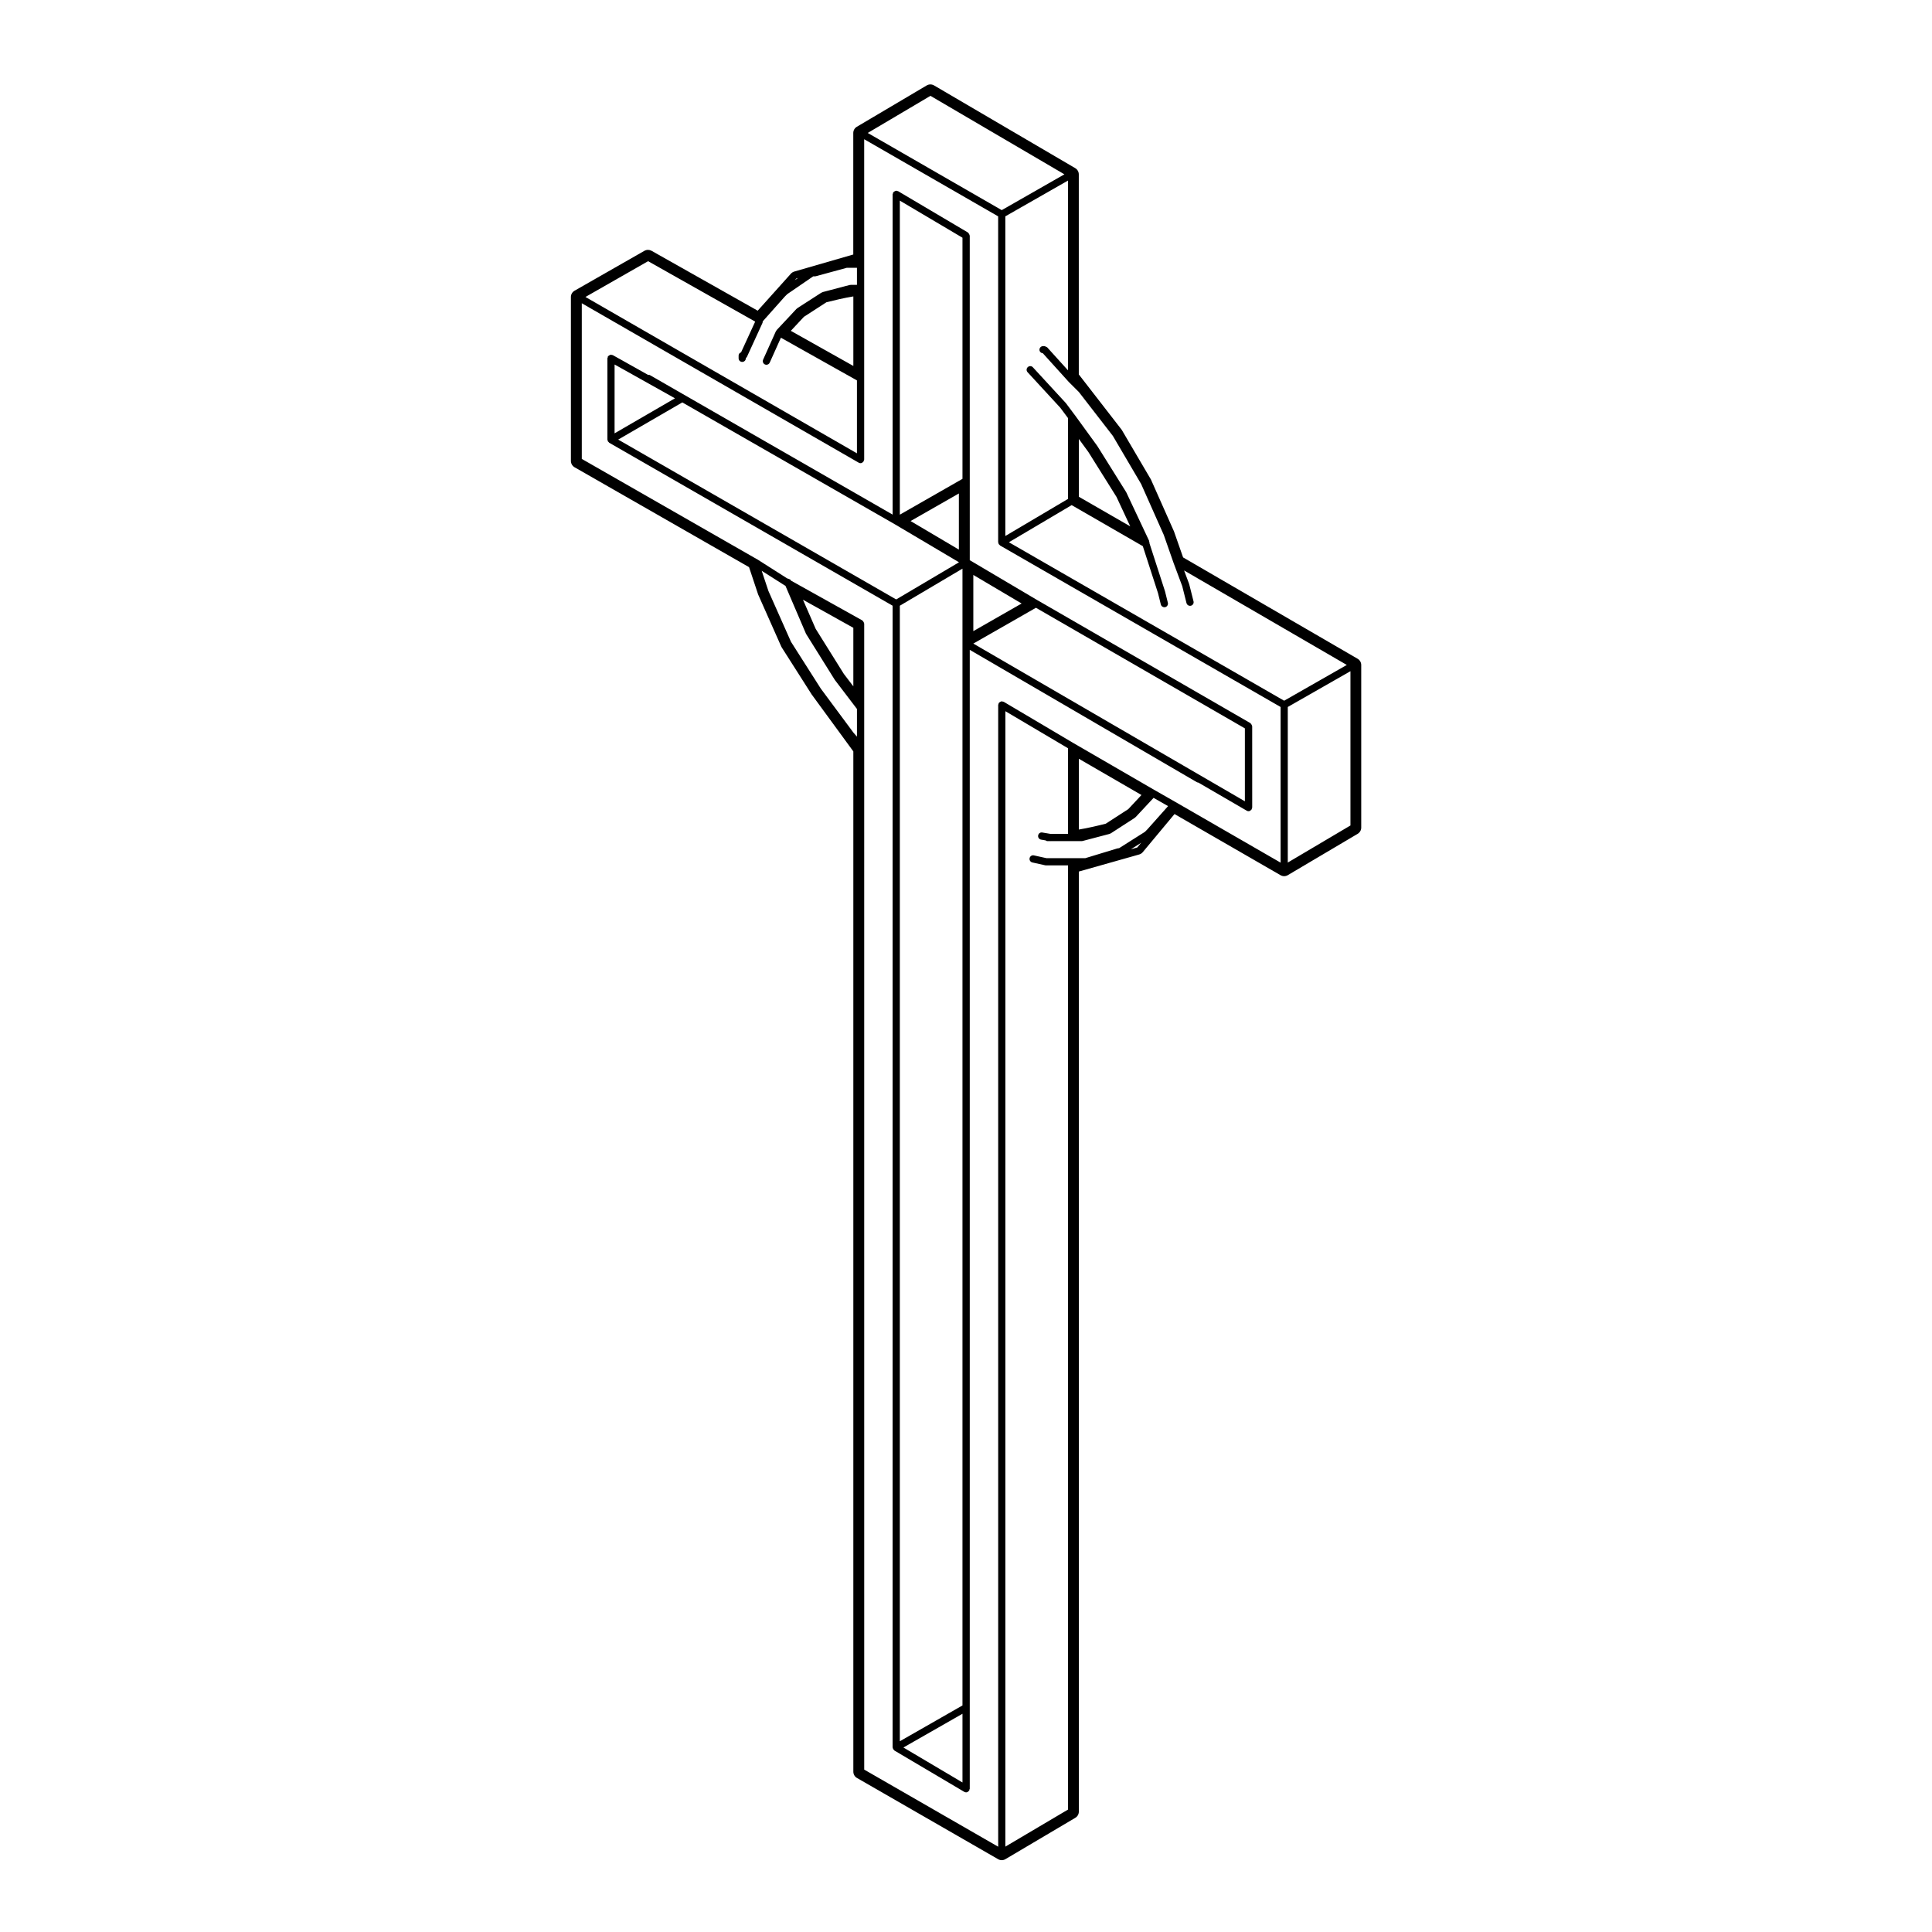
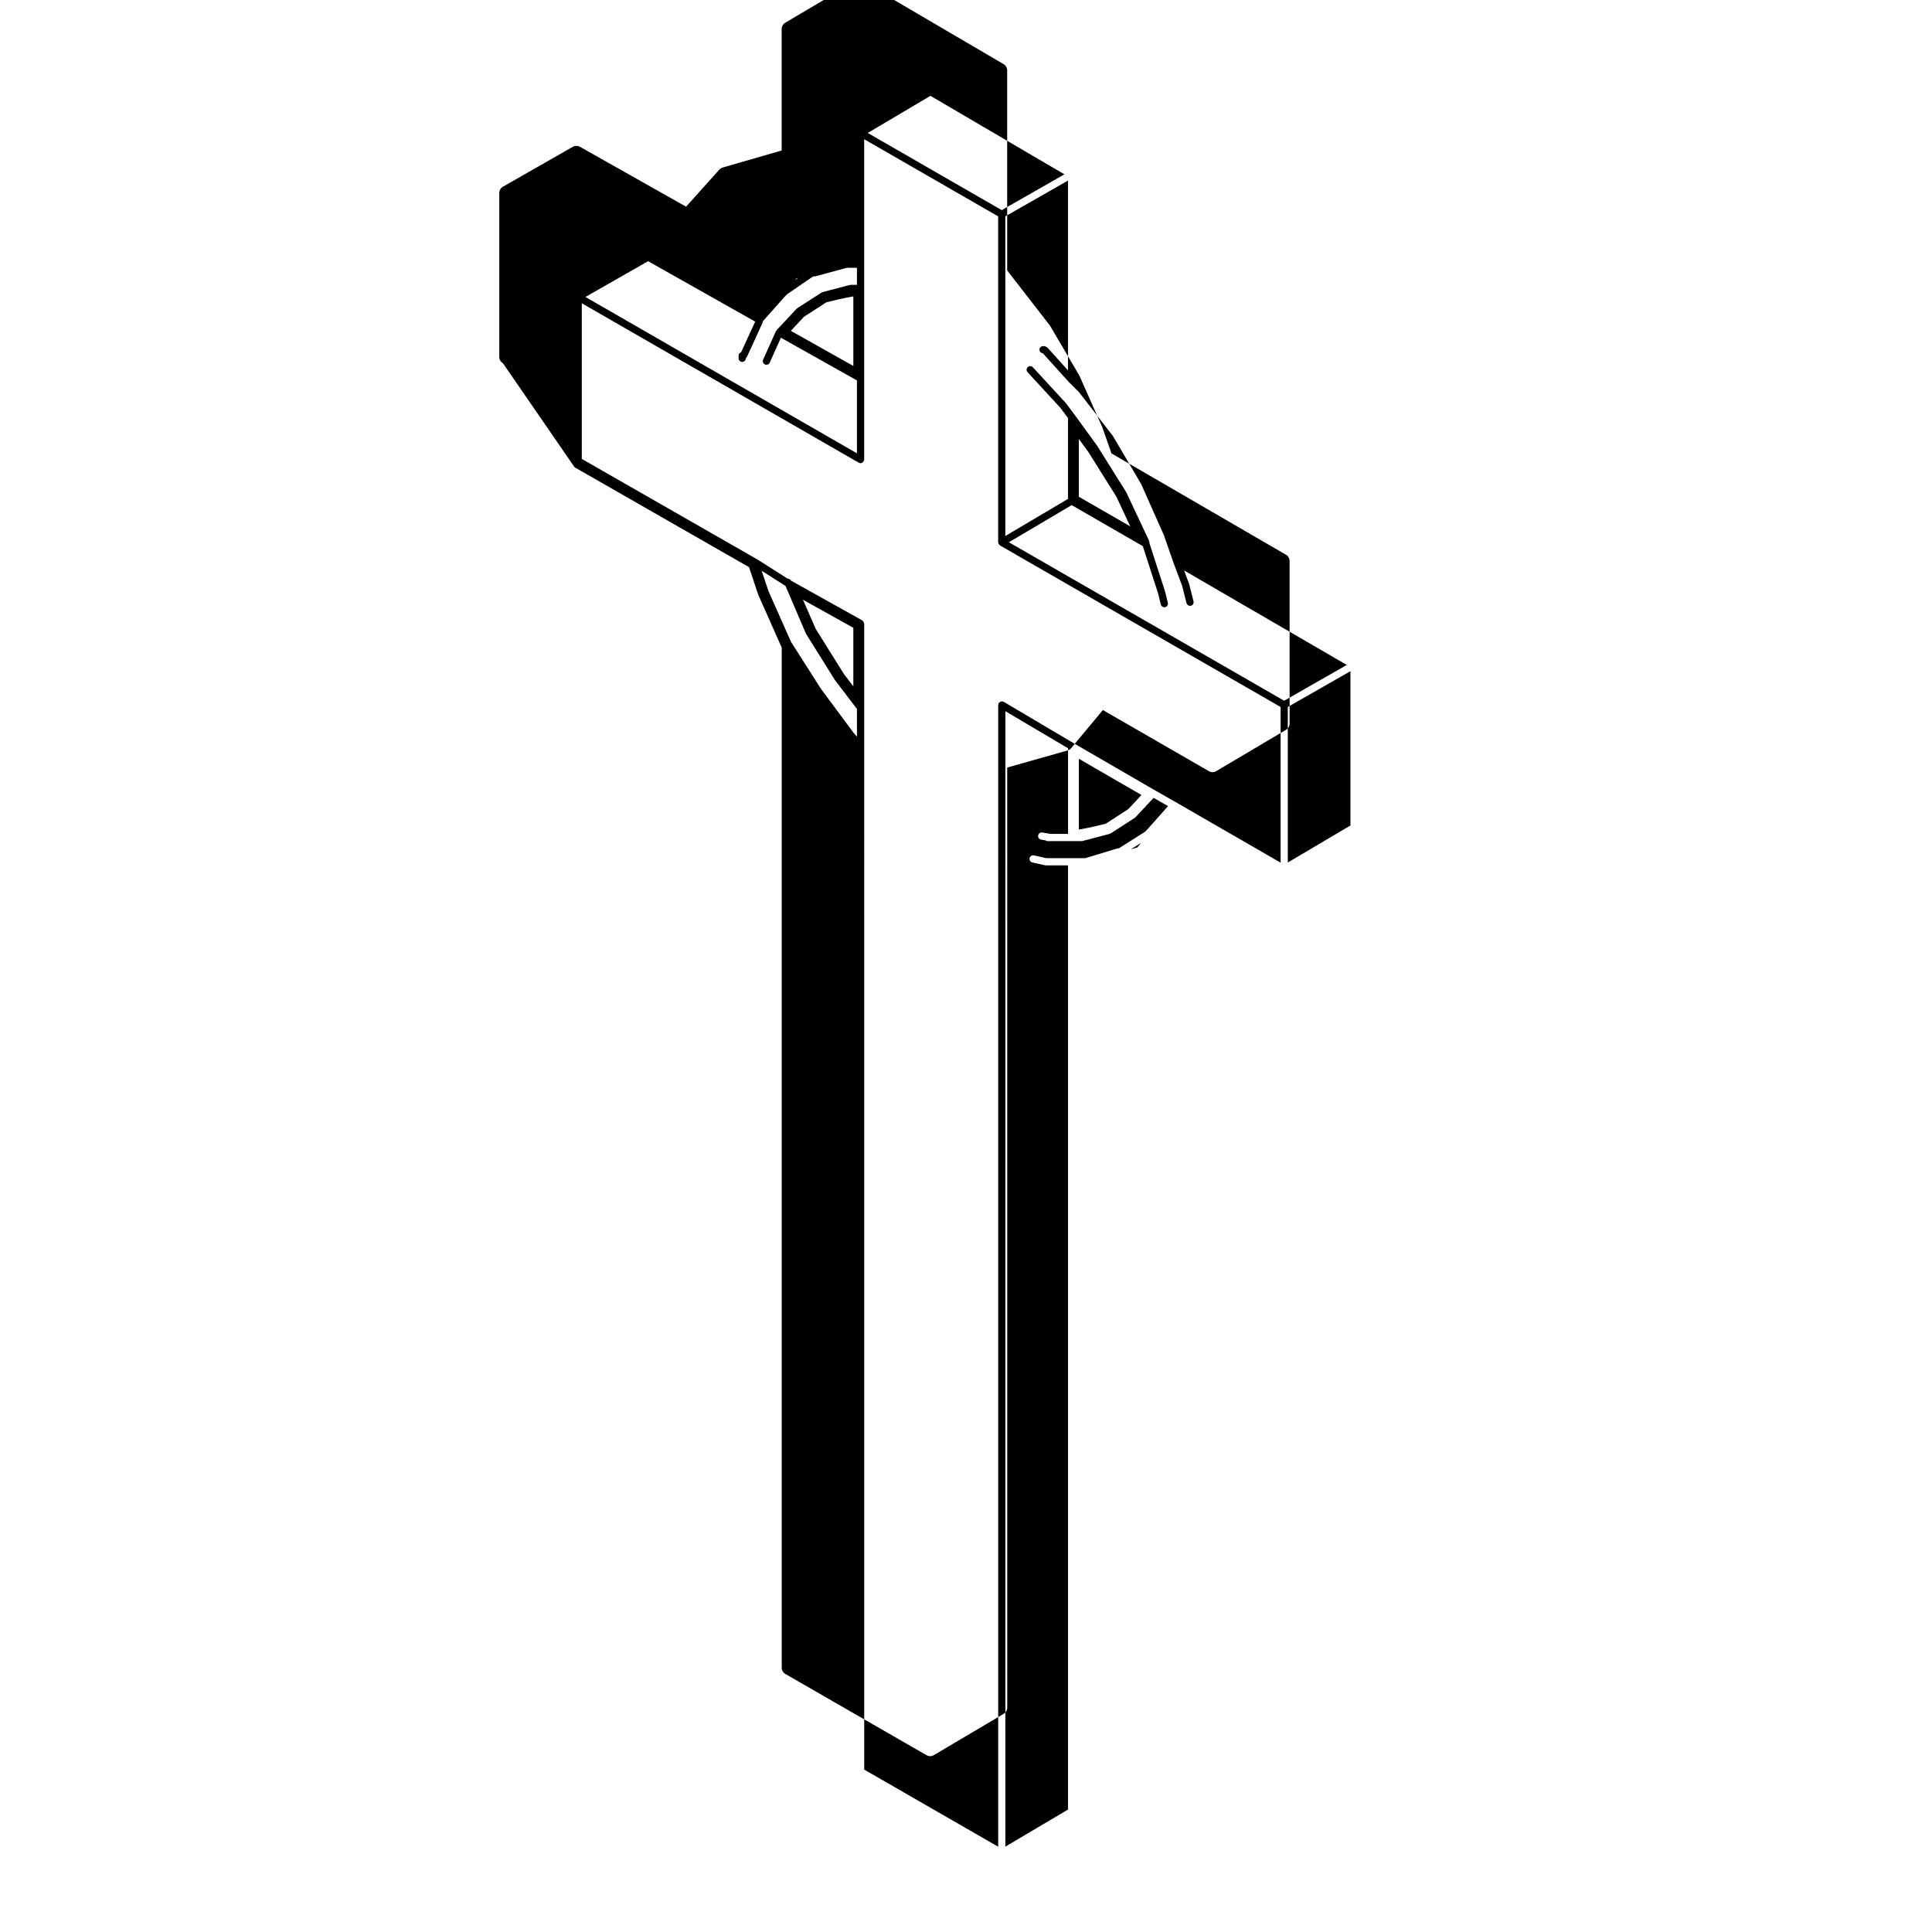
<svg xmlns="http://www.w3.org/2000/svg" fill="#000000" width="800px" height="800px" version="1.1" viewBox="144 144 512 512">
  <g>
-     <path d="m304.96 260.5c0 0.047 0.047 0.074 0.051 0.121 0.004 0.086 0.023 0.152 0.059 0.23 0.016 0.039-0.004 0.086 0.016 0.125 0.016 0.035 0.066 0.02 0.09 0.051 0.055 0.082 0.105 0.137 0.18 0.195 0.035 0.023 0.039 0.082 0.082 0.105l75.113 43.191v302.57c0 0.039 0.039 0.07 0.047 0.109 0.012 0.086 0.031 0.152 0.066 0.23 0.016 0.039-0.004 0.09 0.016 0.125 0.016 0.035 0.07 0.023 0.098 0.055 0.055 0.074 0.102 0.137 0.176 0.195 0.035 0.023 0.035 0.074 0.074 0.105l18.52 10.953c0.156 0.09 0.324 0.137 0.488 0.137 0.316 0 0.559-0.18 0.734-0.422 0.02-0.031 0.07-0.016 0.09-0.051 0.047-0.082 0.016-0.168 0.035-0.258 0.023-0.082 0.102-0.137 0.102-0.23v-301.82l60.176 35.066c0.121 0.074 0.266 0.102 0.398 0.109l12.832 7.453c0.145 0.09 0.312 0.133 0.48 0.133 0.316 0 0.562-0.18 0.734-0.422 0.023-0.031 0.074-0.02 0.098-0.051 0.039-0.074 0.012-0.168 0.031-0.246 0.023-0.086 0.102-0.145 0.102-0.238l-0.004-21.555c0-0.047-0.039-0.074-0.051-0.117-0.02-0.125-0.07-0.215-0.137-0.328-0.059-0.109-0.109-0.207-0.215-0.281-0.031-0.031-0.039-0.082-0.082-0.105l-56.305-32.5h-0.004l-18.051-10.676v-20.992l-0.004-54.434v-10.578c0-0.047-0.039-0.074-0.051-0.117-0.016-0.121-0.07-0.211-0.133-0.324-0.066-0.109-0.109-0.207-0.211-0.289-0.035-0.023-0.035-0.074-0.074-0.102l-18.52-10.957c-0.074-0.047-0.168-0.016-0.246-0.035-0.086-0.023-0.145-0.102-0.242-0.102-0.047 0-0.074 0.039-0.117 0.051-0.125 0.016-0.211 0.07-0.324 0.133-0.105 0.066-0.207 0.109-0.281 0.211-0.023 0.035-0.074 0.035-0.102 0.074-0.047 0.074-0.012 0.16-0.035 0.246-0.023 0.086-0.102 0.145-0.102 0.238v84.898l-64.328-36.969c-0.156-0.09-0.324-0.07-0.492-0.066l-9.344-5.234c-0.074-0.047-0.156-0.012-0.242-0.031-0.082-0.02-0.137-0.098-0.227-0.098-0.047 0-0.074 0.047-0.121 0.051-0.133 0.016-0.223 0.07-0.332 0.137s-0.203 0.117-0.277 0.215c-0.031 0.035-0.086 0.039-0.105 0.086-0.039 0.074-0.004 0.156-0.023 0.238-0.023 0.086-0.098 0.141-0.098 0.23v21.559zm77.504-54.047v-9.285l16.602 9.828v63.906l-16.602 9.492zm91.441 149.9-71.965-41.797 16.594-9.488 55.371 31.957zm-74.84 239.61-16.602 9.488v-300.93l16.602-9.824zm-0.953-306.31-12.797-7.57 12.797-7.309zm3.828 21.605v-14.891l12.797 7.57zm-77.121-60.613 56.215 32.234 17.113 10.133-16.652 9.848-73.668-42.363zm74.246 347.52v18.211l-15.652-9.27zm-76.188-348.61-16.008 9.285 0.004-18.242z" />
-     <path d="m296.27 267.83 46.234 26.469 2.41 7.246 6.117 13.777c0.035 0.086 0.082 0.172 0.133 0.246l7.941 12.469 11.039 15.094v270.38c0 0.691 0.363 1.32 0.957 1.664l37.418 21.531c0.297 0.172 0.629 0.258 0.953 0.258 0.336 0 0.68-0.09 0.973-0.266l18.52-10.957c0.586-0.344 0.941-0.973 0.941-1.652v-46.48l-0.004-202.64 15.996-4.523c0.371-0.105 0.699-0.316 0.945-0.613l8.418-10.102 28.094 16.203c0.297 0.172 0.621 0.258 0.953 0.258s0.676-0.09 0.973-0.266l18.52-10.957c0.578-0.348 0.941-0.973 0.941-1.648v-43.082c0-0.684-0.359-1.316-0.945-1.656l-46.262-26.863-2.414-6.898-6.109-13.75-7.664-13.039c-0.039-0.07-0.086-0.137-0.137-0.207l-11.316-14.602v-53.012c0-0.68-0.359-1.309-0.945-1.652l-37.418-21.926c-0.297-0.176-0.629-0.262-0.969-0.262-0.336 0-0.676 0.09-0.973 0.266l-18.52 10.957c-0.586 0.344-0.941 0.973-0.941 1.648v32.203l-15.629 4.516c-0.344 0.102-0.656 0.293-0.898 0.559l-8.801 9.812-28.137-15.875c-0.293-0.16-0.613-0.242-0.941-0.242-0.328 0-0.656 0.086-0.945 0.25l-18.52 10.578c-0.598 0.344-0.961 0.973-0.961 1.664v43.465c0.012 0.688 0.379 1.32 0.973 1.66zm73.875-45.277v18.426l-16.57-9.305 3.473-3.715 5.965-3.859c1.594-0.406 4.82-1.18 7.133-1.547zm20.434-53.156 35.5 20.801-16.609 9.488-35.512-20.453zm39.328 106.25v-15.316l2.516 3.445 7.453 11.898c1.25 2.656 2.57 5.481 3.652 7.82zm-1.906 2.215 18.852 10.871 4.035 12.465 0.742 2.996c0.105 0.434 0.5 0.727 0.934 0.727 0.074 0 0.152-0.012 0.23-0.023 0.516-0.125 0.82-0.645 0.699-1.16l-0.75-3.023c0-0.012-0.016-0.016-0.02-0.023-0.004-0.016 0.004-0.023 0-0.035l-4.109-12.707v-0.227c0-0.074-0.066-0.125-0.082-0.195-0.02-0.07 0.02-0.141-0.012-0.211l-6.047-12.848c-0.012-0.02-0.035-0.023-0.047-0.039-0.012-0.02 0-0.039-0.012-0.059l-7.566-12.098c0-0.012-0.02-0.012-0.031-0.02 0-0.004 0-0.02-0.004-0.035l-6.047-8.324h-0.012v-0.004l-2.262-3.031c-0.012-0.016-0.031-0.016-0.047-0.023-0.012-0.016-0.004-0.035-0.016-0.047l-8.699-9.445c-0.359-0.398-0.969-0.418-1.352-0.055-0.395 0.359-0.422 0.961-0.059 1.352l8.66 9.406 2.047 2.742v21.434l-16.605 9.824v-84.711l16.605-9.48v50.285l-5.512-6.09c-0.012-0.004-0.02-0.004-0.031-0.012-0.082-0.086-0.207-0.102-0.312-0.152-0.117-0.055-0.215-0.141-0.348-0.145-0.004 0-0.012-0.012-0.02-0.012h-0.379c-0.527 0-0.957 0.43-0.957 0.957 0 0.5 0.398 0.887 0.891 0.926l6.918 7.652c0.004 0.004 0.016 0 0.02 0.012 0.012 0.004 0.012 0.02 0.016 0.023l2.602 2.59 9.004 11.629 7.5 12.758 6 13.496 2.637 7.543c0.004 0.004 0.012 0.004 0.012 0.012v0.012l2.242 6.004 1.125 4.484c0.105 0.434 0.504 0.727 0.934 0.727 0.074 0 0.152-0.012 0.23-0.031 0.516-0.125 0.828-0.645 0.699-1.16l-1.145-4.539c0-0.02-0.031-0.023-0.031-0.047-0.012-0.02 0.012-0.035 0-0.055l-1.324-3.543 43.117 25.039-16.602 9.48-72.945-41.992zm73.879 84.898-16.605 9.824v-41.23l16.605-9.48zm-130.3-96.137c0.152 0.086 0.312 0.125 0.48 0.125 0.316 0 0.562-0.188 0.734-0.43 0.02-0.031 0.074-0.02 0.09-0.055 0.047-0.074 0.012-0.16 0.035-0.242 0.02-0.086 0.098-0.141 0.098-0.23v-84.895l35.504 20.441v86.383c0 0.047 0.039 0.082 0.051 0.121 0.012 0.086 0.031 0.152 0.066 0.23 0.016 0.047-0.004 0.098 0.016 0.137 0.02 0.031 0.07 0.02 0.098 0.051 0.055 0.074 0.105 0.133 0.18 0.188 0.031 0.023 0.039 0.082 0.082 0.105l74.363 42.809v41.25l-28.051-16.176-5.297-3.023h-0.004l-21.523-12.469-18.52-10.965c-0.082-0.047-0.168-0.016-0.25-0.035-0.086-0.023-0.145-0.102-0.242-0.102-0.047 0-0.07 0.039-0.117 0.051-0.117 0.016-0.207 0.07-0.324 0.133-0.105 0.066-0.207 0.109-0.281 0.215-0.023 0.031-0.074 0.035-0.102 0.07-0.047 0.074-0.016 0.168-0.035 0.246-0.031 0.086-0.102 0.145-0.102 0.242v302.6l-35.504-20.434v-46.32l-0.004-224.89v-32.5c0-0.051-0.047-0.082-0.051-0.125-0.016-0.125-0.07-0.211-0.137-0.324-0.066-0.109-0.117-0.203-0.215-0.277-0.035-0.031-0.039-0.086-0.086-0.105l-18.906-10.551c-0.016-0.023-0.047-0.035-0.066-0.066-0.035-0.055-0.035-0.145-0.082-0.188-0.004-0.004-0.012 0-0.016-0.004-0.047-0.051-0.125-0.039-0.18-0.082-0.105-0.07-0.203-0.109-0.324-0.137-0.066-0.012-0.105-0.07-0.176-0.07h-0.102l-8.074-5.141h-0.02c-0.012 0-0.012-0.004-0.02-0.008l-46.387-26.562v-41.25zm74.918 88.062-3.488 3.738-5.969 3.863c-1.602 0.414-4.832 1.188-7.141 1.551l0.004-18.758zm-89.703-51.754 13.348 7.445v15.512l-2.508-3.285-7.481-11.969c-1.426-3.32-2.519-5.816-3.359-7.703zm-4.906-3.832c0.004 0.004 0.02 0.004 0.031 0.012 0.012 0 0.012 0.012 0.016 0.016l0.215 0.121 5.422 12.652c0.012 0.031 0.039 0.039 0.055 0.066 0.012 0.02 0 0.047 0.012 0.066l7.562 12.098c0.012 0.012 0.023 0.004 0.035 0.02s0 0.035 0.016 0.055l0.09 0.117c0.004 0.004 0 0.012 0.004 0.012h0.004l5.75 7.547v7.336l-0.945-1.078-8.637-11.648-7.898-12.402-5.984-13.473-1.785-5.352zm88.684 69.676h-0.105c-0.051 0-0.086 0.047-0.137 0.055-0.051 0.004-0.09-0.031-0.137-0.016l-8.559 2.602h-10.348l-3.289-0.73c-0.508-0.133-1.027 0.211-1.145 0.73-0.109 0.52 0.211 1.027 0.734 1.145l3.394 0.75c0.07 0.016 0.137 0.023 0.207 0.023h5.844v250.22l-16.605 9.82 0.008-300.9 16.605 9.824v22.691h-4.637l-2.18-0.367c-0.555-0.102-1.02 0.262-1.109 0.785-0.086 0.523 0.266 1.012 0.785 1.102l1.211 0.207c0.137 0.086 0.277 0.191 0.465 0.191h0.734c0.012 0 0.02 0.016 0.031 0.016 0.016 0 0.02-0.016 0.031-0.016h8.262c0.082 0 0.16-0.012 0.246-0.031l7.184-1.891c0.035-0.012 0.051-0.051 0.086-0.066 0.066-0.02 0.133-0.016 0.191-0.055l6.422-4.156c0.039-0.023 0.039-0.074 0.07-0.105 0.039-0.031 0.086-0.016 0.109-0.051l4.766-5.113 3.84 2.188-5.477 6.152-0.348 0.352-0.309 0.312zm-81.066-151.54h0.453c0.082 0 0.168-0.012 0.25-0.035l8.191-2.231h2.699v4.516h-1.688c-0.047 0-0.074 0.047-0.121 0.051-0.047 0.004-0.082-0.023-0.121-0.016l-7.18 1.891c-0.051 0.016-0.074 0.07-0.121 0.098-0.047 0.023-0.105 0-0.152 0.023l-6.43 4.141c-0.035 0.02-0.035 0.07-0.07 0.098-0.035 0.031-0.082 0.02-0.109 0.051l-5.301 5.668c-0.023 0.031-0.02 0.074-0.039 0.109-0.023 0.035-0.074 0.035-0.098 0.074-0.012 0.016 0 0.031-0.004 0.047-0.012 0.016-0.023 0.016-0.035 0.035l-3.402 7.559c-0.211 0.48 0 1.047 0.484 1.266 0.125 0.055 0.262 0.086 0.395 0.086 0.363 0 0.711-0.211 0.871-0.562l2.969-6.606 20.148 11.316v19.324l-71.945-41.438 16.602-9.48 28.375 16.012-3.734 8.137c-0.363 0.137-0.656 0.418-0.656 0.836v0.754c0 0.527 0.43 0.957 0.957 0.957 0.527 0 0.957-0.43 0.957-0.957v-0.035s0.004-0.012 0.012-0.012c0.051-0.047 0.086-0.09 0.125-0.141 0.047-0.059 0.109-0.098 0.145-0.172l4.156-9.07c0.031-0.066-0.004-0.137 0.004-0.203 0.02-0.074 0.086-0.121 0.086-0.195v-0.016l5.773-6.488 0.379-0.379 0.324-0.316zm85.875 151.36-1.691 0.48 2.734-1.734zm-89.887-150.93-0.852 0.586 0.406-0.457z" />
+     <path d="m296.27 267.83 46.234 26.469 2.41 7.246 6.117 13.777c0.035 0.086 0.082 0.172 0.133 0.246v270.38c0 0.691 0.363 1.32 0.957 1.664l37.418 21.531c0.297 0.172 0.629 0.258 0.953 0.258 0.336 0 0.68-0.09 0.973-0.266l18.52-10.957c0.586-0.344 0.941-0.973 0.941-1.652v-46.48l-0.004-202.64 15.996-4.523c0.371-0.105 0.699-0.316 0.945-0.613l8.418-10.102 28.094 16.203c0.297 0.172 0.621 0.258 0.953 0.258s0.676-0.09 0.973-0.266l18.52-10.957c0.578-0.348 0.941-0.973 0.941-1.648v-43.082c0-0.684-0.359-1.316-0.945-1.656l-46.262-26.863-2.414-6.898-6.109-13.75-7.664-13.039c-0.039-0.07-0.086-0.137-0.137-0.207l-11.316-14.602v-53.012c0-0.68-0.359-1.309-0.945-1.652l-37.418-21.926c-0.297-0.176-0.629-0.262-0.969-0.262-0.336 0-0.676 0.09-0.973 0.266l-18.52 10.957c-0.586 0.344-0.941 0.973-0.941 1.648v32.203l-15.629 4.516c-0.344 0.102-0.656 0.293-0.898 0.559l-8.801 9.812-28.137-15.875c-0.293-0.16-0.613-0.242-0.941-0.242-0.328 0-0.656 0.086-0.945 0.25l-18.52 10.578c-0.598 0.344-0.961 0.973-0.961 1.664v43.465c0.012 0.688 0.379 1.32 0.973 1.66zm73.875-45.277v18.426l-16.57-9.305 3.473-3.715 5.965-3.859c1.594-0.406 4.82-1.18 7.133-1.547zm20.434-53.156 35.5 20.801-16.609 9.488-35.512-20.453zm39.328 106.25v-15.316l2.516 3.445 7.453 11.898c1.25 2.656 2.57 5.481 3.652 7.82zm-1.906 2.215 18.852 10.871 4.035 12.465 0.742 2.996c0.105 0.434 0.5 0.727 0.934 0.727 0.074 0 0.152-0.012 0.23-0.023 0.516-0.125 0.82-0.645 0.699-1.16l-0.75-3.023c0-0.012-0.016-0.016-0.02-0.023-0.004-0.016 0.004-0.023 0-0.035l-4.109-12.707v-0.227c0-0.074-0.066-0.125-0.082-0.195-0.02-0.07 0.02-0.141-0.012-0.211l-6.047-12.848c-0.012-0.02-0.035-0.023-0.047-0.039-0.012-0.02 0-0.039-0.012-0.059l-7.566-12.098c0-0.012-0.02-0.012-0.031-0.02 0-0.004 0-0.02-0.004-0.035l-6.047-8.324h-0.012v-0.004l-2.262-3.031c-0.012-0.016-0.031-0.016-0.047-0.023-0.012-0.016-0.004-0.035-0.016-0.047l-8.699-9.445c-0.359-0.398-0.969-0.418-1.352-0.055-0.395 0.359-0.422 0.961-0.059 1.352l8.66 9.406 2.047 2.742v21.434l-16.605 9.824v-84.711l16.605-9.48v50.285l-5.512-6.09c-0.012-0.004-0.02-0.004-0.031-0.012-0.082-0.086-0.207-0.102-0.312-0.152-0.117-0.055-0.215-0.141-0.348-0.145-0.004 0-0.012-0.012-0.02-0.012h-0.379c-0.527 0-0.957 0.43-0.957 0.957 0 0.5 0.398 0.887 0.891 0.926l6.918 7.652c0.004 0.004 0.016 0 0.02 0.012 0.012 0.004 0.012 0.02 0.016 0.023l2.602 2.59 9.004 11.629 7.5 12.758 6 13.496 2.637 7.543c0.004 0.004 0.012 0.004 0.012 0.012v0.012l2.242 6.004 1.125 4.484c0.105 0.434 0.504 0.727 0.934 0.727 0.074 0 0.152-0.012 0.23-0.031 0.516-0.125 0.828-0.645 0.699-1.16l-1.145-4.539c0-0.02-0.031-0.023-0.031-0.047-0.012-0.02 0.012-0.035 0-0.055l-1.324-3.543 43.117 25.039-16.602 9.48-72.945-41.992zm73.879 84.898-16.605 9.824v-41.23l16.605-9.48zm-130.3-96.137c0.152 0.086 0.312 0.125 0.48 0.125 0.316 0 0.562-0.188 0.734-0.43 0.02-0.031 0.074-0.02 0.09-0.055 0.047-0.074 0.012-0.16 0.035-0.242 0.02-0.086 0.098-0.141 0.098-0.23v-84.895l35.504 20.441v86.383c0 0.047 0.039 0.082 0.051 0.121 0.012 0.086 0.031 0.152 0.066 0.23 0.016 0.047-0.004 0.098 0.016 0.137 0.02 0.031 0.07 0.02 0.098 0.051 0.055 0.074 0.105 0.133 0.18 0.188 0.031 0.023 0.039 0.082 0.082 0.105l74.363 42.809v41.25l-28.051-16.176-5.297-3.023h-0.004l-21.523-12.469-18.52-10.965c-0.082-0.047-0.168-0.016-0.25-0.035-0.086-0.023-0.145-0.102-0.242-0.102-0.047 0-0.07 0.039-0.117 0.051-0.117 0.016-0.207 0.07-0.324 0.133-0.105 0.066-0.207 0.109-0.281 0.215-0.023 0.031-0.074 0.035-0.102 0.07-0.047 0.074-0.016 0.168-0.035 0.246-0.031 0.086-0.102 0.145-0.102 0.242v302.6l-35.504-20.434v-46.32l-0.004-224.89v-32.5c0-0.051-0.047-0.082-0.051-0.125-0.016-0.125-0.07-0.211-0.137-0.324-0.066-0.109-0.117-0.203-0.215-0.277-0.035-0.031-0.039-0.086-0.086-0.105l-18.906-10.551c-0.016-0.023-0.047-0.035-0.066-0.066-0.035-0.055-0.035-0.145-0.082-0.188-0.004-0.004-0.012 0-0.016-0.004-0.047-0.051-0.125-0.039-0.18-0.082-0.105-0.07-0.203-0.109-0.324-0.137-0.066-0.012-0.105-0.07-0.176-0.07h-0.102l-8.074-5.141h-0.02c-0.012 0-0.012-0.004-0.02-0.008l-46.387-26.562v-41.25zm74.918 88.062-3.488 3.738-5.969 3.863c-1.602 0.414-4.832 1.188-7.141 1.551l0.004-18.758zm-89.703-51.754 13.348 7.445v15.512l-2.508-3.285-7.481-11.969c-1.426-3.32-2.519-5.816-3.359-7.703zm-4.906-3.832c0.004 0.004 0.02 0.004 0.031 0.012 0.012 0 0.012 0.012 0.016 0.016l0.215 0.121 5.422 12.652c0.012 0.031 0.039 0.039 0.055 0.066 0.012 0.02 0 0.047 0.012 0.066l7.562 12.098c0.012 0.012 0.023 0.004 0.035 0.02s0 0.035 0.016 0.055l0.09 0.117c0.004 0.004 0 0.012 0.004 0.012h0.004l5.75 7.547v7.336l-0.945-1.078-8.637-11.648-7.898-12.402-5.984-13.473-1.785-5.352zm88.684 69.676h-0.105c-0.051 0-0.086 0.047-0.137 0.055-0.051 0.004-0.09-0.031-0.137-0.016l-8.559 2.602h-10.348l-3.289-0.73c-0.508-0.133-1.027 0.211-1.145 0.73-0.109 0.52 0.211 1.027 0.734 1.145l3.394 0.75c0.07 0.016 0.137 0.023 0.207 0.023h5.844v250.22l-16.605 9.82 0.008-300.9 16.605 9.824v22.691h-4.637l-2.18-0.367c-0.555-0.102-1.02 0.262-1.109 0.785-0.086 0.523 0.266 1.012 0.785 1.102l1.211 0.207c0.137 0.086 0.277 0.191 0.465 0.191h0.734c0.012 0 0.02 0.016 0.031 0.016 0.016 0 0.02-0.016 0.031-0.016h8.262c0.082 0 0.16-0.012 0.246-0.031l7.184-1.891c0.035-0.012 0.051-0.051 0.086-0.066 0.066-0.02 0.133-0.016 0.191-0.055l6.422-4.156c0.039-0.023 0.039-0.074 0.07-0.105 0.039-0.031 0.086-0.016 0.109-0.051l4.766-5.113 3.84 2.188-5.477 6.152-0.348 0.352-0.309 0.312zm-81.066-151.54h0.453c0.082 0 0.168-0.012 0.25-0.035l8.191-2.231h2.699v4.516h-1.688c-0.047 0-0.074 0.047-0.121 0.051-0.047 0.004-0.082-0.023-0.121-0.016l-7.18 1.891c-0.051 0.016-0.074 0.07-0.121 0.098-0.047 0.023-0.105 0-0.152 0.023l-6.43 4.141c-0.035 0.02-0.035 0.07-0.07 0.098-0.035 0.031-0.082 0.02-0.109 0.051l-5.301 5.668c-0.023 0.031-0.02 0.074-0.039 0.109-0.023 0.035-0.074 0.035-0.098 0.074-0.012 0.016 0 0.031-0.004 0.047-0.012 0.016-0.023 0.016-0.035 0.035l-3.402 7.559c-0.211 0.48 0 1.047 0.484 1.266 0.125 0.055 0.262 0.086 0.395 0.086 0.363 0 0.711-0.211 0.871-0.562l2.969-6.606 20.148 11.316v19.324l-71.945-41.438 16.602-9.48 28.375 16.012-3.734 8.137c-0.363 0.137-0.656 0.418-0.656 0.836v0.754c0 0.527 0.43 0.957 0.957 0.957 0.527 0 0.957-0.43 0.957-0.957v-0.035s0.004-0.012 0.012-0.012c0.051-0.047 0.086-0.09 0.125-0.141 0.047-0.059 0.109-0.098 0.145-0.172l4.156-9.07c0.031-0.066-0.004-0.137 0.004-0.203 0.02-0.074 0.086-0.121 0.086-0.195v-0.016l5.773-6.488 0.379-0.379 0.324-0.316zm85.875 151.36-1.691 0.48 2.734-1.734zm-89.887-150.93-0.852 0.586 0.406-0.457z" />
  </g>
</svg>